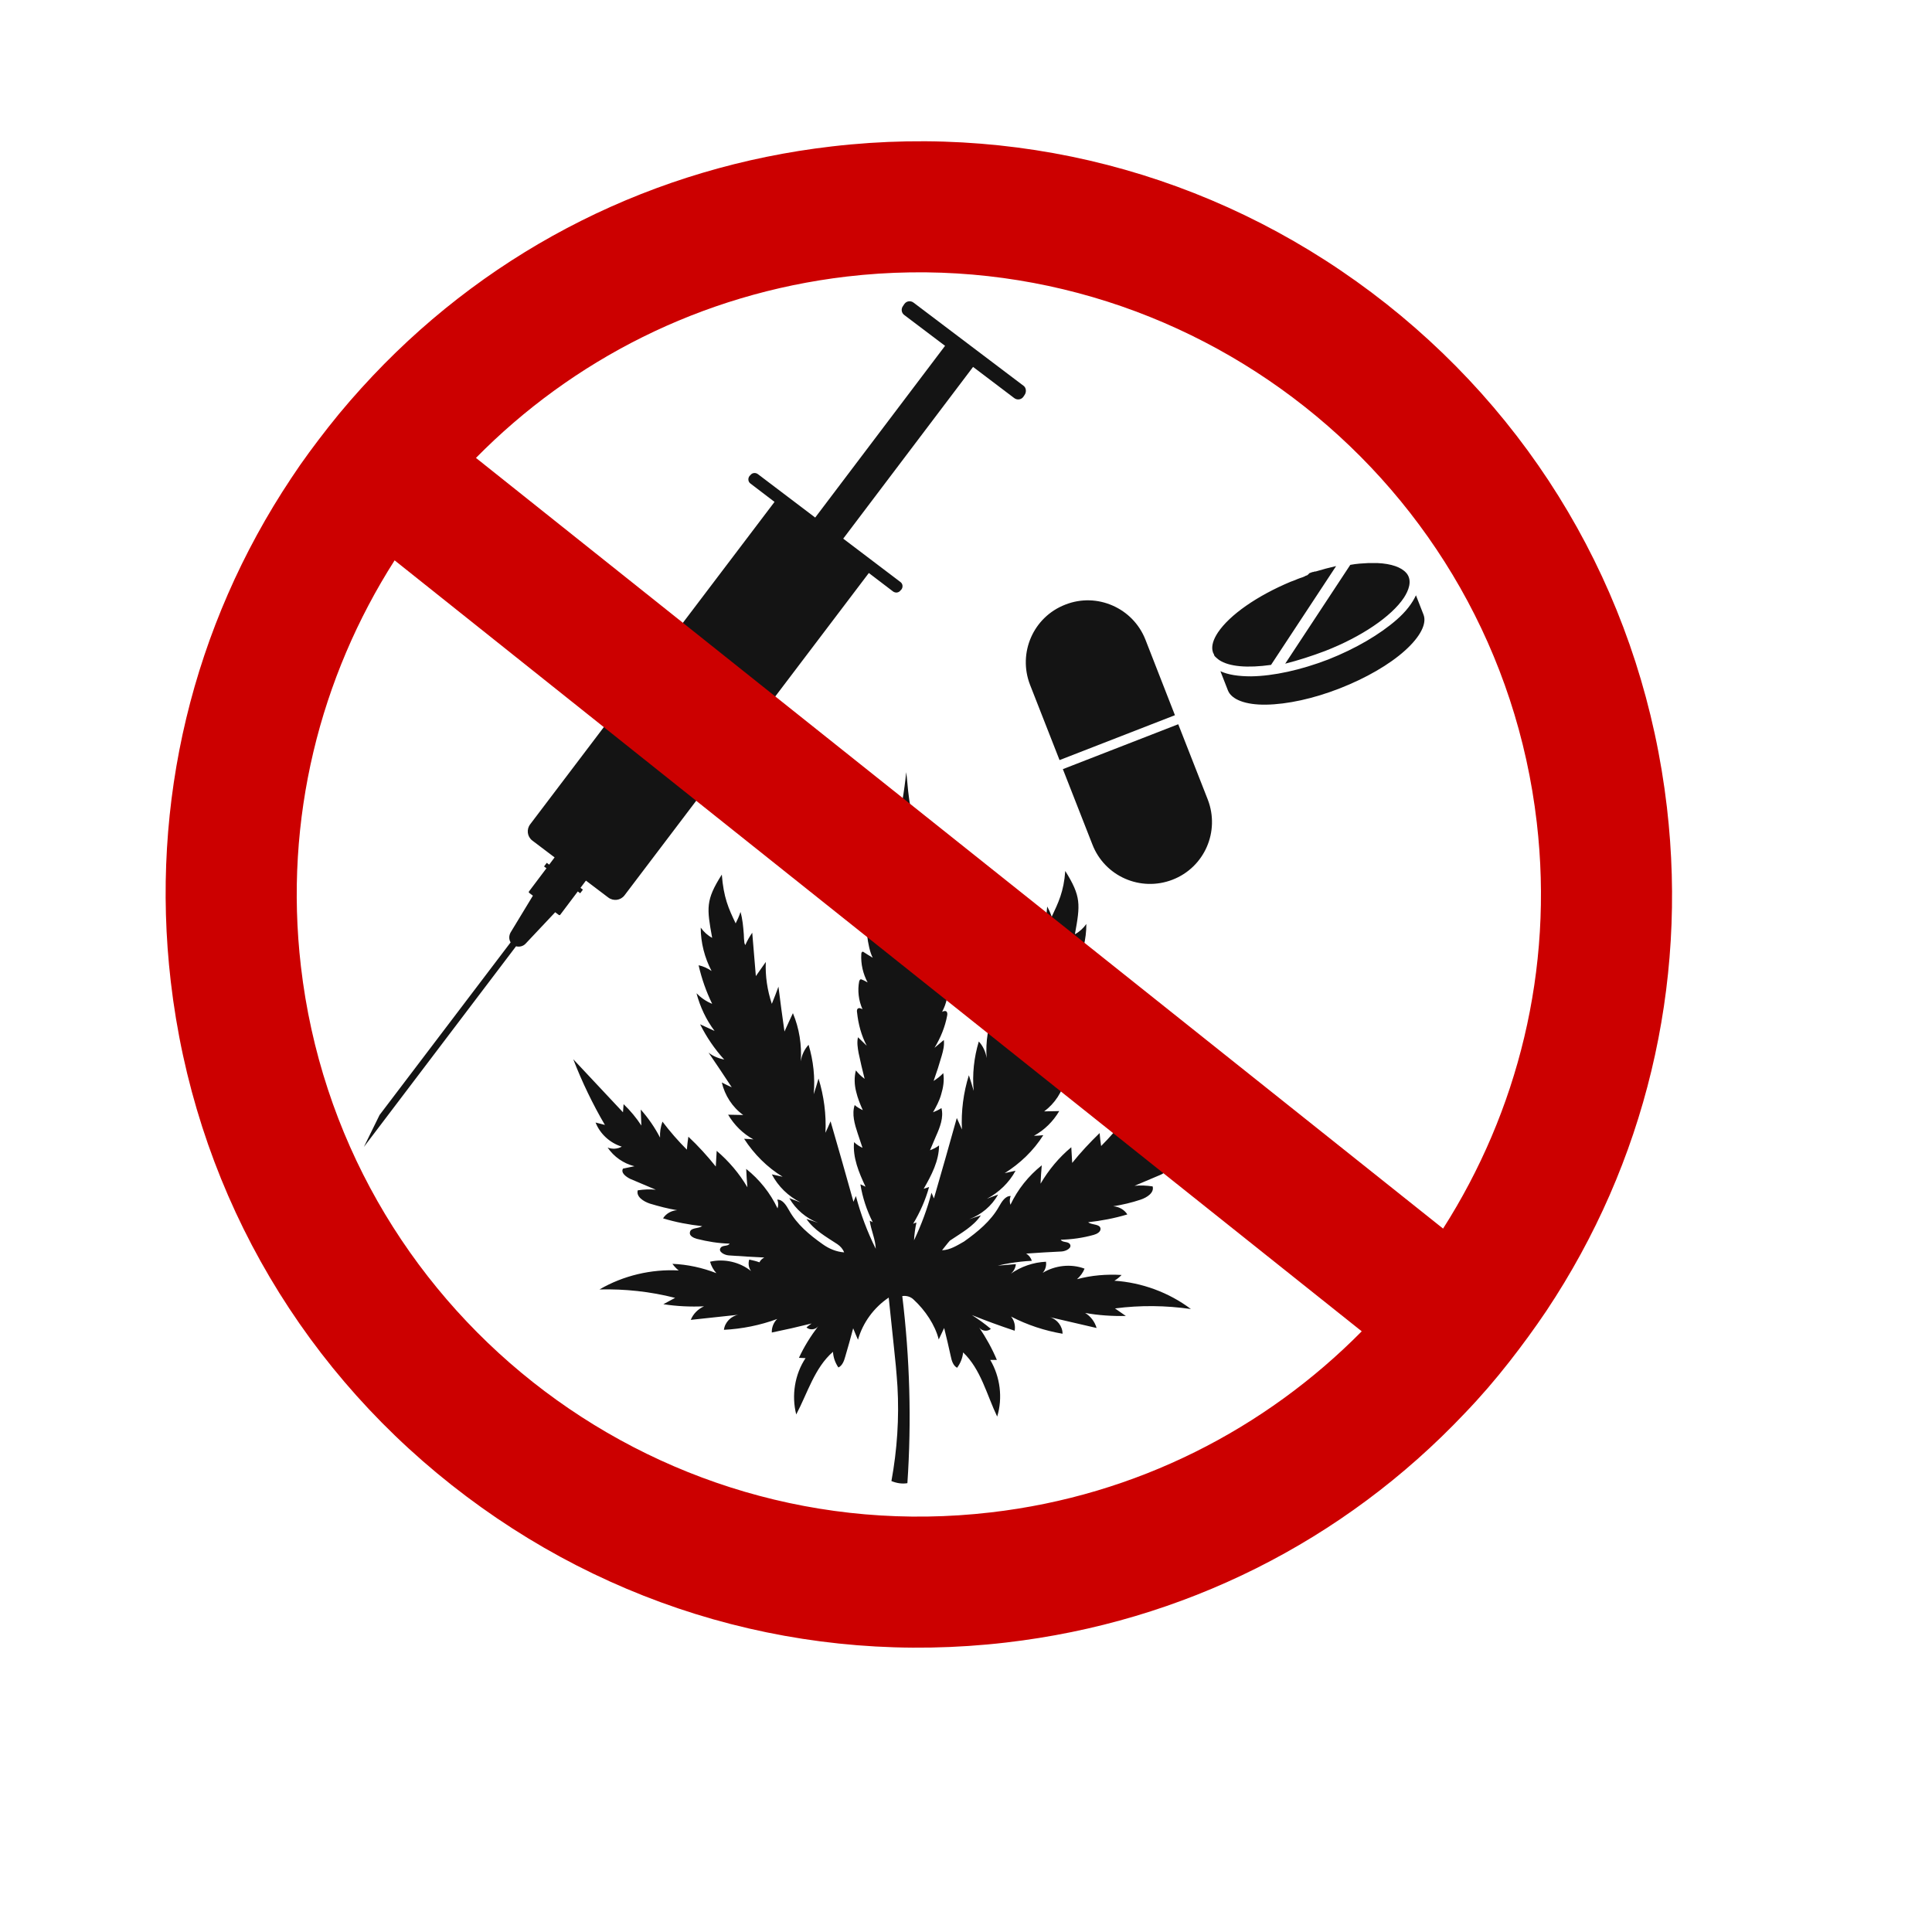
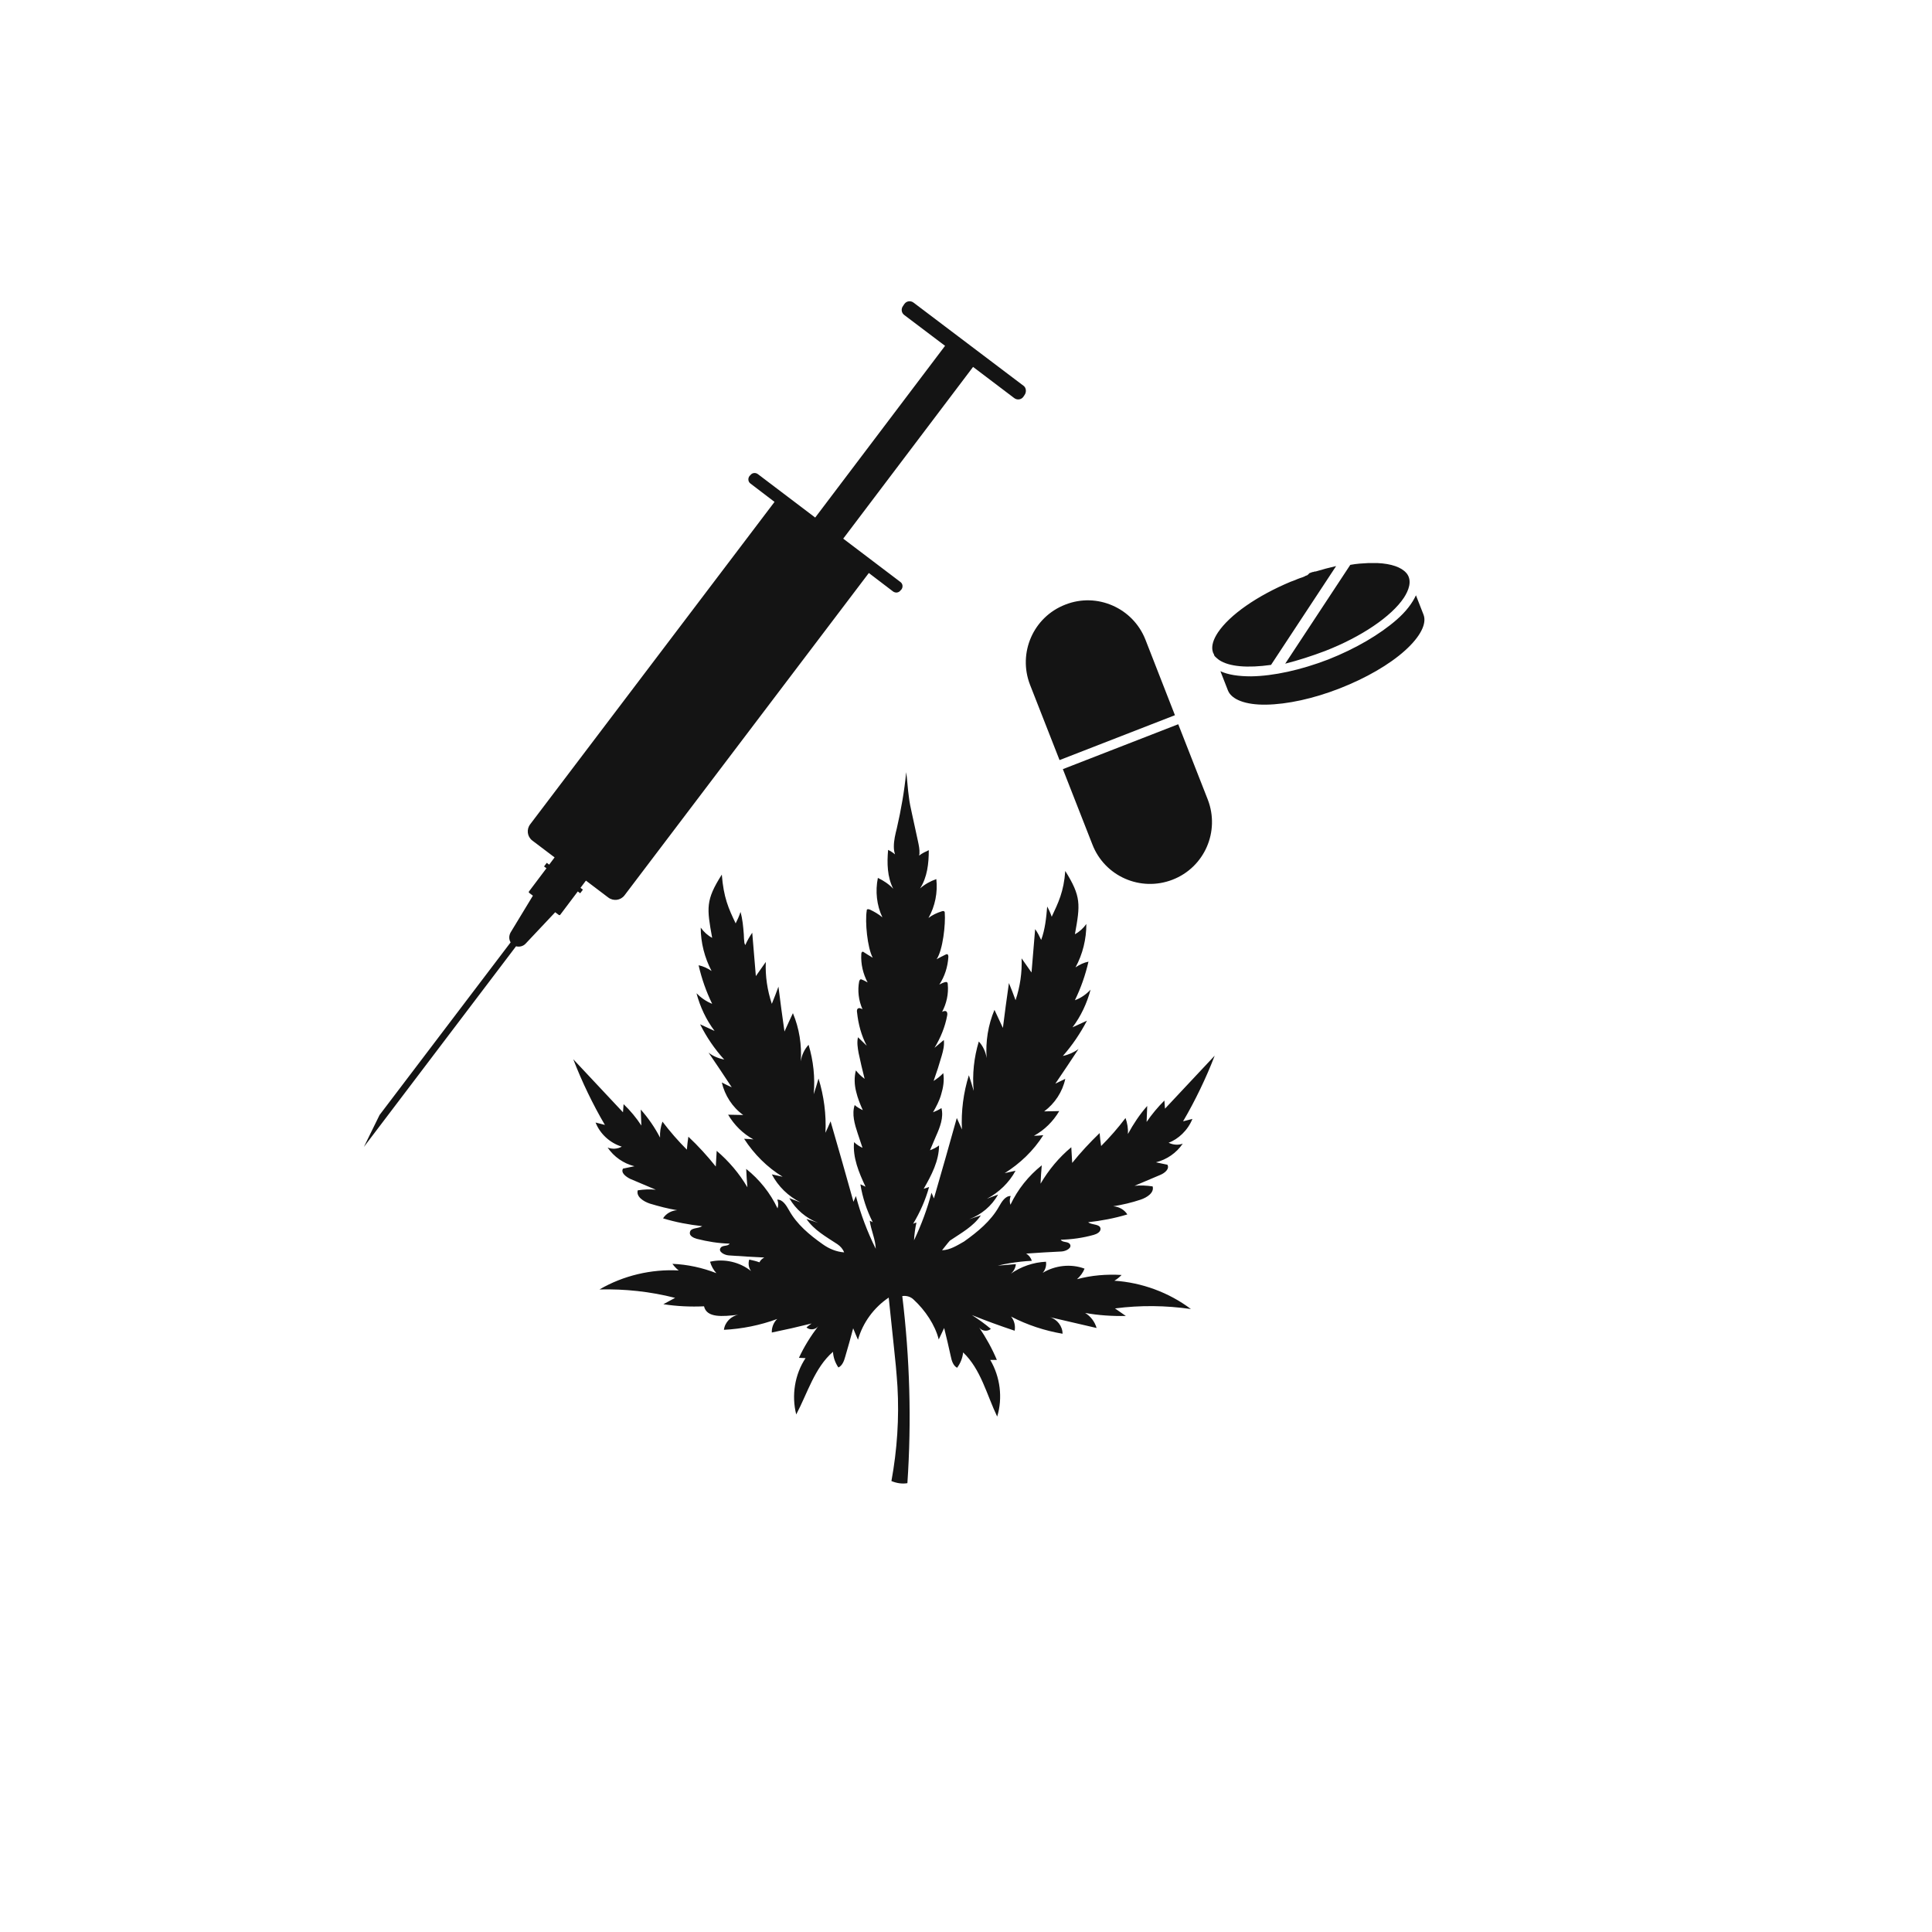
<svg xmlns="http://www.w3.org/2000/svg" width="1024" viewBox="0 0 768 768" height="1024" preserveAspectRatio="xMidYMid meet">
-   <path fill="#141414" d="M 407.293 156.996 L 406.812 157.715 C 405.977 158.91 404.297 159.152 403.102 158.191 L 386.812 145.855 L 335.195 214.121 L 357.949 231.367 C 358.906 232.086 359.027 233.402 358.309 234.363 L 357.949 234.723 C 357.23 235.68 355.914 235.801 354.957 235.082 L 345.375 227.777 L 248.246 355.922 C 246.688 357.957 243.816 358.316 241.777 356.762 L 232.918 350.055 L 230.762 352.93 L 231.719 353.648 L 230.641 355.086 L 229.684 354.367 L 222.738 363.586 C 222.617 363.828 222.258 363.828 222.137 363.707 L 220.699 362.629 L 208.965 375.086 C 208.004 376.164 206.449 376.523 205.133 376.164 L 144.652 455.926 L 150.879 443.23 L 202.977 374.605 C 202.258 373.406 202.258 371.973 202.977 370.652 L 211.84 356.043 L 210.402 354.965 C 210.16 354.844 210.16 354.484 210.281 354.367 L 217.227 345.145 L 216.27 344.426 L 217.348 342.988 L 218.305 343.707 L 220.461 340.832 L 211.598 334.125 C 209.562 332.57 209.203 329.695 210.762 327.66 L 307.887 199.512 L 298.309 192.207 C 297.348 191.488 297.23 190.168 297.949 189.211 L 298.309 188.852 C 299.027 187.895 300.344 187.773 301.301 188.492 L 324.055 205.738 L 375.676 137.473 L 359.508 125.258 C 358.309 124.418 358.07 122.742 359.027 121.547 L 359.508 120.828 C 360.344 119.629 362.023 119.391 363.219 120.348 L 406.934 153.402 C 407.891 154.121 408.129 155.797 407.293 156.996 Z M 482.383 259.754 C 482.383 259.754 482.383 259.871 482.383 259.754 C 482.504 259.992 482.504 260.113 482.625 260.23 C 482.625 260.23 482.625 260.23 482.625 260.352 C 482.625 260.352 482.625 260.352 482.625 260.473 C 482.625 260.473 482.625 260.59 482.742 260.59 C 482.742 260.711 482.863 260.711 482.863 260.832 C 482.863 260.832 482.984 260.949 482.984 260.949 C 482.984 260.949 483.102 261.07 483.102 261.07 C 483.102 261.07 483.223 261.191 483.223 261.191 C 483.223 261.191 483.344 261.309 483.344 261.309 C 483.582 261.547 483.941 261.789 484.18 262.027 C 484.301 262.148 484.539 262.266 484.66 262.387 C 488.613 265.023 495.918 265.621 505.258 264.305 L 531.129 225.02 C 528.492 225.621 525.738 226.34 522.984 227.176 C 522.863 227.176 522.863 227.176 522.746 227.176 L 522.625 227.176 C 522.266 227.297 522.027 227.418 521.668 227.418 C 521.309 227.535 521.066 227.656 520.707 227.777 C 520.59 227.777 520.59 227.777 520.469 227.895 L 519.75 228.613 C 519.512 228.734 519.391 228.734 519.152 228.852 C 519.031 228.852 518.793 228.973 518.672 229.094 C 518.434 229.211 518.074 229.332 517.836 229.453 C 517.477 229.57 517.117 229.691 516.758 229.812 C 516.398 229.93 516.156 230.051 515.797 230.172 L 514.961 230.531 L 514.359 230.77 C 513.883 230.891 513.523 231.129 513.043 231.25 C 499.629 236.879 488.852 244.422 484.18 251.367 C 482.266 254.242 481.547 256.758 482.023 258.793 C 482.023 258.914 482.145 259.035 482.145 259.152 C 482.145 259.152 482.145 259.273 482.145 259.273 C 482.266 259.512 482.266 259.633 482.383 259.754 Z M 526.695 258.793 C 541.188 253.164 553.164 245.02 558.074 237.598 C 559.871 234.84 561.547 230.891 559.152 227.895 C 559.152 227.895 559.031 227.777 559.031 227.777 C 557.117 225.5 553.043 224.062 547.535 223.824 C 547.535 223.824 547.414 223.824 547.414 223.824 C 547.297 223.824 547.055 223.824 546.938 223.824 C 546.098 223.824 545.262 223.824 544.422 223.824 C 544.301 223.824 543.941 223.824 543.941 223.824 C 541.668 223.941 539.273 224.062 536.758 224.543 L 510.887 263.824 C 516.039 262.508 521.309 260.832 526.695 258.793 Z M 528.016 262.148 C 517.117 266.34 506.219 268.734 497.355 268.855 C 492.324 268.855 488.254 268.254 485.137 266.82 L 488.133 274.484 C 489.57 278.074 495.078 280.23 503.223 280.113 C 511.727 279.992 522.145 277.719 532.566 273.645 C 542.984 269.574 552.324 264.184 558.555 258.555 C 564.543 253.164 567.297 247.895 565.859 244.305 L 562.863 236.637 C 561.43 239.75 558.914 243.105 555.199 246.34 C 548.492 252.207 538.914 257.836 528.016 262.148 Z M 455.316 254.242 C 452.801 247.895 448.012 243.227 442.262 240.711 C 436.516 238.195 429.809 237.836 423.461 240.352 C 410.766 245.262 404.539 259.512 409.449 272.207 L 421.184 302.148 L 467.055 284.305 Z M 468.371 287.898 L 422.504 305.742 L 434.238 335.684 C 439.148 348.379 453.402 354.605 466.098 349.695 C 478.793 344.785 485.02 330.531 480.109 317.836 Z M 474 444.785 C 472.805 445.145 471.484 445.387 470.289 445.746 C 475.078 437.602 479.508 428.379 482.863 419.637 C 476.277 426.703 469.688 433.648 463.102 440.715 C 462.98 439.637 462.98 438.559 462.863 437.48 C 460.227 440.117 457.832 442.992 455.797 445.984 C 455.918 443.828 455.918 441.793 456.035 439.637 C 453.043 442.992 450.527 446.824 448.371 450.773 C 448.492 448.621 448.133 446.465 447.414 444.43 C 444.418 448.379 441.184 452.094 437.711 455.566 C 437.473 453.891 437.234 452.094 437.113 450.414 C 433.281 454.129 429.566 458.082 426.215 462.273 C 426.094 460.238 425.977 458.199 425.855 456.043 C 420.945 460.117 416.875 465.027 413.641 470.535 C 413.758 468.02 413.879 465.625 414.117 463.23 C 408.848 467.422 404.539 472.812 401.664 478.918 C 401.305 477.844 401.305 476.523 401.781 475.445 C 399.629 475.328 398.191 477.723 397.113 479.637 C 393.879 485.387 388.609 489.699 383.219 493.531 C 380.465 495.086 377.711 496.883 374.477 497.004 C 375.555 495.688 376.512 494.371 377.59 493.172 C 382.023 490.176 386.934 487.543 389.926 483.113 C 388.371 483.59 386.812 484.188 385.254 484.668 C 390.047 482.871 394.238 479.398 396.754 474.848 C 395.316 475.445 393.758 475.926 392.32 476.523 C 397.113 474.008 401.184 470.059 403.699 465.387 C 402.262 465.746 400.824 465.984 399.387 466.344 C 405.496 462.512 410.887 457.363 414.719 451.254 C 413.52 451.375 412.203 451.492 411.004 451.492 C 415.195 449.219 418.668 445.746 421.066 441.672 C 419.027 441.672 417.113 441.793 415.078 441.793 C 419.27 438.68 422.383 434.008 423.461 428.859 C 422.145 429.457 420.824 430.176 419.508 430.773 C 422.621 426.223 425.734 421.555 428.73 417 C 426.934 418.32 424.777 419.277 422.504 419.758 C 426.215 415.566 429.449 410.773 432.082 405.742 C 430.168 406.582 428.25 407.539 426.336 408.379 C 429.688 403.949 432.082 398.797 433.52 393.41 C 431.844 395.203 429.688 396.762 427.293 397.602 C 429.688 392.691 431.484 387.539 432.684 382.27 C 430.887 382.629 429.09 383.469 427.531 384.547 C 430.406 379.277 431.844 373.289 431.844 367.301 C 430.645 368.977 429.09 370.414 427.293 371.371 C 429.449 359.516 429.809 356.402 423.461 346.223 C 422.863 354.484 420.707 358.797 418.07 364.426 C 417.594 362.988 416.992 361.672 416.273 360.355 C 415.914 364.785 415.438 369.457 413.879 373.648 C 413.16 372.09 412.441 370.652 411.484 369.336 L 410.047 386.582 C 408.73 384.664 407.41 382.871 406.094 380.953 C 406.336 386.582 405.496 392.211 403.699 397.602 C 402.859 395.324 402.023 393.051 401.066 390.773 C 400.227 396.762 399.387 402.629 398.668 408.617 C 397.59 406.223 396.395 403.828 395.316 401.434 C 392.801 407.422 391.723 414.008 392.203 420.594 C 391.844 418.199 390.766 415.805 389.09 414.008 C 387.172 420.355 386.453 427.062 387.051 433.648 C 386.453 431.613 385.855 429.457 385.137 427.422 C 382.98 434.367 382.023 441.672 382.383 448.98 C 381.664 447.422 381.062 445.863 380.344 444.426 C 377.352 455.086 374.355 465.746 371.242 476.406 C 370.883 475.688 370.645 474.848 370.285 474.129 C 368.609 480.598 366.215 486.945 363.34 493.051 C 363.457 490.656 363.816 488.141 364.297 485.984 C 363.816 486.105 363.457 486.227 362.98 486.465 C 365.734 481.914 367.891 477.004 369.328 471.855 C 368.609 472.094 367.891 472.332 367.172 472.57 C 370.285 467.184 373.281 461.434 373.281 455.328 C 372.203 456.164 371.004 456.762 369.688 457.242 C 370.523 455.328 371.242 453.531 372.082 451.613 C 373.637 448.141 375.195 444.188 374.238 440.477 C 373.16 441.195 372.082 441.672 370.883 442.152 C 372.203 439.875 373.398 437.602 374.117 435.086 C 374.957 432.332 375.434 429.457 374.957 426.582 C 373.879 427.781 372.562 428.738 371.125 429.695 C 372.32 426.344 373.398 422.988 374.355 419.637 C 374.957 417.602 375.434 415.566 375.195 413.41 C 373.996 414.488 372.68 415.445 371.484 416.523 C 373.879 412.57 375.676 408.258 376.512 403.707 C 376.633 403.109 376.633 402.391 376.152 402.031 C 375.793 401.793 375.316 401.91 374.957 402.031 C 374.836 402.031 374.598 402.152 374.477 402.27 C 376.273 398.918 377.113 395.086 376.754 391.254 C 376.754 390.895 376.633 390.535 376.395 390.414 C 376.152 390.293 375.914 390.414 375.676 390.414 C 374.836 390.652 374.117 391.012 373.398 391.371 C 375.555 388.141 376.754 384.305 376.992 380.355 C 376.992 379.875 376.871 379.395 376.512 379.277 C 376.395 379.277 376.152 379.395 376.035 379.395 C 374.836 379.996 373.52 380.594 372.32 381.312 C 374.836 377.598 375.914 367.301 375.555 362.867 C 375.555 362.75 375.555 362.508 375.434 362.391 C 375.195 362.031 374.715 362.148 374.355 362.27 C 372.441 362.867 370.645 363.707 369.086 364.906 C 371.723 360.234 372.801 354.727 372.203 349.457 C 369.805 350.293 367.652 351.492 365.734 353.168 C 368.609 348.738 369.207 343.227 369.207 337.957 C 367.891 338.559 366.574 339.156 365.375 340.113 C 365.375 339.875 365.496 339.633 365.496 339.395 C 365.613 337.719 365.254 336.043 364.895 334.363 C 364.059 330.652 363.34 327.059 362.5 323.348 C 362.023 321.191 361.543 319.035 361.305 316.879 C 360.824 313.645 360.703 310.293 360.227 306.938 C 359.508 314.484 358.188 321.91 356.512 329.215 C 355.914 331.609 355.316 334.004 355.316 336.52 C 355.316 337.598 355.434 338.559 355.793 339.633 C 354.957 338.918 353.996 338.316 353.039 337.84 C 352.559 343.109 352.68 348.617 355.074 353.289 C 353.398 351.492 351.242 350.055 348.969 348.977 C 347.891 354.246 348.488 359.875 350.766 364.664 C 349.207 363.348 347.531 362.391 345.734 361.551 C 345.375 361.43 344.895 361.312 344.656 361.551 C 344.535 361.672 344.535 361.789 344.535 362.031 C 343.816 366.344 344.777 376.762 346.93 380.715 C 345.734 379.996 344.535 379.277 343.457 378.559 C 343.34 378.438 343.098 378.316 342.98 378.316 C 342.5 378.316 342.379 378.918 342.379 379.277 C 342.141 383.227 343.098 387.18 344.895 390.535 C 344.176 390.176 343.457 389.695 342.738 389.457 C 342.5 389.336 342.262 389.215 342.02 389.336 C 341.781 389.457 341.66 389.816 341.543 390.055 C 340.824 393.77 341.301 397.719 342.859 401.191 C 342.738 401.074 342.621 401.074 342.379 400.953 C 342.02 400.832 341.543 400.594 341.184 400.832 C 340.582 401.074 340.582 401.91 340.703 402.512 C 341.184 407.062 342.379 411.613 344.535 415.684 C 343.34 414.605 342.262 413.41 341.062 412.332 C 340.582 414.367 340.941 416.523 341.301 418.559 C 342.02 422.031 342.859 425.504 343.699 428.859 C 342.379 427.898 341.184 426.703 340.227 425.504 C 339.508 428.258 339.625 431.254 340.344 434.008 C 340.941 436.523 341.902 438.918 342.98 441.312 C 341.781 440.715 340.703 440.117 339.746 439.277 C 338.547 442.871 339.746 446.941 340.941 450.535 C 341.543 452.453 342.262 454.367 342.859 456.285 C 341.66 455.684 340.465 454.969 339.508 454.008 C 338.906 460.117 341.422 466.105 344.059 471.734 C 343.457 471.375 342.738 471.137 342.02 470.777 C 342.859 476.047 344.535 481.074 346.93 485.867 C 346.57 485.625 346.094 485.387 345.734 485.266 C 346.215 488.98 348.008 492.574 348.129 496.406 C 344.777 489.699 342.141 482.633 340.227 475.445 C 339.867 476.164 339.625 477.004 339.266 477.723 C 336.273 467.062 333.277 456.402 330.164 445.746 C 329.445 447.301 328.848 448.859 328.129 450.297 C 328.488 442.992 327.531 435.684 325.375 428.738 C 324.773 430.773 324.176 432.93 323.457 434.965 C 324.055 428.379 323.34 421.672 321.422 415.324 C 319.746 417.121 318.668 419.516 318.309 421.914 C 318.785 415.445 317.711 408.738 315.195 402.75 C 314.117 405.145 312.918 407.539 311.84 410.055 C 311.004 404.066 310.164 398.199 309.445 392.211 C 308.605 394.484 307.77 396.762 306.812 399.039 C 305.016 393.648 304.176 388.02 304.414 382.391 C 303.098 384.305 301.781 386.102 300.465 388.02 L 299.027 370.773 C 297.949 372.328 296.988 374.008 296.27 375.684 C 296.152 375.445 296.031 375.203 295.914 374.844 C 295.793 373.648 295.672 372.57 295.672 371.371 C 295.434 368.379 295.195 365.383 294.355 362.508 C 293.875 364.066 293.156 365.625 292.438 367.059 C 289.566 361.074 287.648 356.762 286.93 347.66 C 280.461 357.84 280.941 360.953 283.098 372.809 C 281.301 371.852 279.742 370.414 278.547 368.738 C 278.547 374.727 280.102 380.715 282.859 385.984 C 281.301 384.906 279.504 384.066 277.707 383.707 C 278.906 388.977 280.703 394.129 283.098 399.039 C 280.703 398.078 278.668 396.641 276.871 394.844 C 278.309 400.234 280.703 405.387 284.055 409.816 C 282.141 408.977 280.223 408.02 278.309 407.18 C 280.82 412.211 284.055 417 287.887 421.195 C 285.613 420.715 283.457 419.875 281.66 418.438 C 284.773 422.988 287.887 427.66 290.883 432.211 C 289.566 431.613 288.246 431.016 286.93 430.297 C 288.129 435.445 291.121 440.117 295.434 443.23 C 293.398 443.23 291.48 443.109 289.445 443.109 C 291.84 447.184 295.312 450.656 299.504 452.93 C 298.309 452.812 296.988 452.691 295.793 452.691 C 299.746 458.801 305.016 464.07 311.121 467.781 C 309.684 467.422 308.246 467.184 306.812 466.824 C 309.324 471.613 313.398 475.566 318.188 477.961 C 316.75 477.363 315.195 476.883 313.758 476.285 C 316.273 480.715 320.465 484.309 325.254 486.105 C 323.699 485.625 322.141 485.027 320.582 484.547 C 323.578 488.98 328.367 491.613 332.918 494.609 C 334.117 495.445 335.074 496.523 335.555 497.844 C 332.441 497.602 329.566 496.406 327.051 494.609 C 321.781 490.895 316.75 486.703 313.637 481.074 C 312.559 479.16 311.121 476.766 308.965 476.883 C 309.445 477.961 309.445 479.277 309.086 480.355 C 306.211 474.25 301.898 468.859 296.629 464.668 C 296.75 467.184 296.871 469.578 297.109 471.973 C 293.875 466.465 289.684 461.555 284.895 457.48 C 284.773 459.52 284.656 461.555 284.535 463.711 C 281.18 459.52 277.59 455.566 273.637 451.852 C 273.398 453.531 273.156 455.328 273.039 457.004 C 269.562 453.531 266.332 449.816 263.336 445.863 C 262.617 447.902 262.258 450.059 262.379 452.211 C 260.344 448.262 257.707 444.43 254.715 441.074 C 254.832 443.23 254.832 445.266 254.953 447.422 C 252.918 444.309 250.523 441.434 247.887 438.918 C 247.766 439.996 247.766 441.074 247.648 442.152 C 241.059 435.086 234.473 428.141 227.887 421.074 C 231.238 429.816 235.672 439.039 240.461 447.184 C 239.266 446.824 238.066 446.582 236.75 446.223 C 238.547 450.773 242.496 454.367 247.168 455.805 C 245.492 456.762 243.336 456.883 241.539 456.164 C 244.055 459.879 247.887 462.512 252.199 463.59 L 247.648 464.547 C 246.688 466.227 248.844 467.781 250.523 468.621 L 260.703 472.93 C 258.305 472.691 255.91 472.812 253.516 473.172 C 252.797 475.688 255.793 477.602 258.305 478.441 C 261.898 479.52 265.492 480.477 269.203 481.074 C 266.93 481.195 264.773 482.395 263.574 484.309 C 268.605 485.867 273.875 486.824 279.145 487.422 C 277.469 488.5 274.473 487.902 274.234 489.938 C 273.996 491.254 275.672 492.094 276.988 492.453 C 281.18 493.531 285.613 494.25 290.043 494.371 C 289.324 495.566 287.168 494.848 286.449 496.047 C 285.371 497.484 287.887 498.922 289.684 499.039 C 294.355 499.398 299.145 499.641 303.816 499.879 C 302.977 500.355 302.258 500.957 301.898 501.793 C 300.582 501.316 299.145 500.957 297.828 500.715 C 297.348 502.273 297.59 503.949 298.547 505.27 C 294.117 501.676 287.887 500.238 282.258 501.555 C 282.738 503.23 283.578 504.789 284.773 506.105 C 279.266 503.949 273.277 502.633 267.289 502.395 C 268.008 503.352 268.844 504.309 269.805 505.027 C 258.906 504.43 247.766 507.062 238.305 512.574 C 248.367 512.332 258.547 513.41 268.367 515.926 C 266.809 516.766 265.254 517.602 263.695 518.441 C 269.086 519.281 274.473 519.52 279.863 519.281 C 277.469 520.359 275.551 522.273 274.594 524.668 C 280.941 523.949 287.168 523.352 293.516 522.633 C 290.641 523.113 288.129 525.629 287.77 528.621 C 294.953 528.262 302.141 526.824 308.965 524.309 C 307.527 525.629 306.691 527.785 306.812 529.699 C 312.082 528.621 317.352 527.426 322.621 526.105 C 321.902 526.586 321.301 527.066 320.582 527.664 C 321.902 528.859 324.176 528.621 325.254 527.184 C 322.262 531.137 319.625 535.328 317.59 539.758 C 318.426 539.758 319.387 539.879 320.223 539.879 C 315.914 546.348 314.594 554.73 316.512 562.273 C 321.062 553.652 323.816 543.711 331.121 537.363 C 331.242 539.52 331.961 541.676 333.277 543.594 C 334.836 542.875 335.555 540.957 336.031 539.16 C 337.109 535.449 338.188 531.734 339.148 528.023 C 339.746 529.578 340.465 531.137 341.062 532.574 C 342.98 525.746 347.41 519.758 353.277 515.809 C 353.996 522.273 354.598 528.742 355.316 535.207 C 355.914 540.477 356.395 545.746 356.754 551.137 C 357.469 563.711 356.633 576.289 354.355 588.742 C 356.395 589.582 358.547 589.941 360.703 589.582 C 362.383 564.789 361.664 539.879 358.668 515.207 C 360.344 514.969 362.023 515.449 363.219 516.645 C 367.77 520.836 371.723 526.707 373.16 532.453 C 373.879 530.898 374.598 529.461 375.316 527.902 C 376.273 531.617 377.113 535.449 377.949 539.16 C 378.309 540.957 378.91 542.875 380.465 543.711 C 381.781 541.914 382.621 539.879 382.859 537.605 C 389.926 544.312 392.203 554.371 396.395 563.113 C 398.668 555.688 397.59 547.305 393.641 540.598 C 394.477 540.598 395.438 540.598 396.273 540.598 C 394.359 536.047 391.961 531.734 389.207 527.664 C 390.168 529.102 392.441 529.461 393.879 528.262 C 391.484 526.227 388.969 524.43 386.332 522.754 C 391.961 525.027 397.59 527.066 403.34 528.98 C 403.699 527.066 403.219 524.91 401.902 523.352 C 408.371 526.707 415.316 528.98 422.383 530.18 C 422.383 527.184 420.227 524.43 417.352 523.59 C 423.582 525.027 429.688 526.465 435.914 527.902 C 435.195 525.387 433.52 523.23 431.363 521.914 C 436.633 522.871 442.145 523.23 447.531 523.113 C 446.098 522.156 444.66 521.078 443.223 520.117 C 453.281 518.801 463.461 518.922 473.402 520.359 C 464.66 513.77 453.879 509.82 442.98 509.102 C 444.059 508.5 445.02 507.664 445.855 506.824 C 439.867 506.465 433.879 506.945 428.133 508.5 C 429.449 507.305 430.527 505.867 431.125 504.309 C 425.734 502.273 419.387 502.992 414.477 505.988 C 415.555 504.789 416.035 503.113 415.797 501.555 C 410.766 501.793 405.855 503.473 401.785 506.344 C 402.98 505.387 403.699 503.949 403.82 502.512 C 401.426 502.754 399.027 502.871 396.633 503.113 C 398.191 502.754 399.746 502.395 401.305 502.152 C 404.297 501.676 407.172 501.316 410.168 501.195 C 409.809 500 408.969 498.922 407.891 498.32 C 412.562 497.961 417.352 497.723 422.023 497.484 C 423.82 497.363 426.336 496.047 425.258 494.488 C 424.418 493.41 422.383 494.012 421.664 492.812 C 426.094 492.691 430.406 492.094 434.719 490.895 C 436.035 490.535 437.594 489.699 437.473 488.383 C 437.234 486.465 434.121 487.062 432.562 485.867 C 437.832 485.266 442.98 484.309 448.133 482.754 C 446.934 480.836 444.777 479.637 442.504 479.52 C 446.215 478.918 449.809 478.082 453.402 476.883 C 455.918 476.047 458.91 474.129 458.191 471.613 C 455.797 471.254 453.402 471.137 451.008 471.375 L 461.188 467.062 C 462.98 466.344 465.02 464.668 464.059 462.992 C 462.504 462.633 460.945 462.391 459.508 462.031 C 463.82 460.957 467.652 458.32 470.168 454.609 C 468.371 455.328 466.215 455.086 464.539 454.25 C 468.25 452.93 472.203 449.34 474 444.785 Z M 474 444.785 " fill-opacity="1" fill-rule="nonzero" />
-   <path fill="#cc0000" d="M 662.629 320.953 C 653.406 241.547 613.766 170.41 551.129 120.828 C 488.371 71.246 410.168 48.969 330.762 58.191 C 260.223 66.336 196.387 98.43 148.242 149.332 C 142.137 155.797 136.148 162.625 130.52 169.809 C 125.367 176.398 120.34 183.105 115.789 190.051 C 76.625 248.855 59.617 319.035 67.883 390.176 C 77.105 469.578 116.746 540.719 179.5 590.301 C 242.258 639.883 320.465 662.156 399.867 652.938 C 470.289 644.793 534.121 612.695 582.266 561.797 C 588.496 555.328 594.363 548.504 599.992 541.316 C 605.141 534.73 610.051 528.023 614.723 521.078 C 653.887 462.273 670.891 392.09 662.629 320.953 Z M 393.879 601.199 C 258.426 617.008 135.309 519.641 119.621 384.188 C 112.793 325.504 127.285 269.094 156.867 222.746 L 541.309 529.219 C 503.102 567.902 451.965 594.492 393.879 601.199 Z M 189.203 182.027 C 227.406 143.223 278.547 116.754 336.633 109.93 C 472.086 94.121 595.203 191.488 610.891 326.941 C 617.719 385.625 603.227 442.031 573.645 488.383 Z M 189.203 182.027 " fill-opacity="1" fill-rule="nonzero" />
+   <path fill="#141414" d="M 407.293 156.996 L 406.812 157.715 C 405.977 158.91 404.297 159.152 403.102 158.191 L 386.812 145.855 L 335.195 214.121 L 357.949 231.367 C 358.906 232.086 359.027 233.402 358.309 234.363 L 357.949 234.723 C 357.23 235.68 355.914 235.801 354.957 235.082 L 345.375 227.777 L 248.246 355.922 C 246.688 357.957 243.816 358.316 241.777 356.762 L 232.918 350.055 L 230.762 352.93 L 231.719 353.648 L 230.641 355.086 L 229.684 354.367 L 222.738 363.586 C 222.617 363.828 222.258 363.828 222.137 363.707 L 220.699 362.629 L 208.965 375.086 C 208.004 376.164 206.449 376.523 205.133 376.164 L 144.652 455.926 L 150.879 443.23 L 202.977 374.605 C 202.258 373.406 202.258 371.973 202.977 370.652 L 211.84 356.043 L 210.402 354.965 C 210.16 354.844 210.16 354.484 210.281 354.367 L 217.227 345.145 L 216.27 344.426 L 217.348 342.988 L 218.305 343.707 L 220.461 340.832 L 211.598 334.125 C 209.562 332.57 209.203 329.695 210.762 327.66 L 307.887 199.512 L 298.309 192.207 C 297.348 191.488 297.23 190.168 297.949 189.211 L 298.309 188.852 C 299.027 187.895 300.344 187.773 301.301 188.492 L 324.055 205.738 L 375.676 137.473 L 359.508 125.258 C 358.309 124.418 358.07 122.742 359.027 121.547 L 359.508 120.828 C 360.344 119.629 362.023 119.391 363.219 120.348 L 406.934 153.402 C 407.891 154.121 408.129 155.797 407.293 156.996 Z M 482.383 259.754 C 482.383 259.754 482.383 259.871 482.383 259.754 C 482.504 259.992 482.504 260.113 482.625 260.23 C 482.625 260.23 482.625 260.23 482.625 260.352 C 482.625 260.352 482.625 260.352 482.625 260.473 C 482.625 260.473 482.625 260.59 482.742 260.59 C 482.742 260.711 482.863 260.711 482.863 260.832 C 482.863 260.832 482.984 260.949 482.984 260.949 C 482.984 260.949 483.102 261.07 483.102 261.07 C 483.102 261.07 483.223 261.191 483.223 261.191 C 483.223 261.191 483.344 261.309 483.344 261.309 C 483.582 261.547 483.941 261.789 484.18 262.027 C 484.301 262.148 484.539 262.266 484.66 262.387 C 488.613 265.023 495.918 265.621 505.258 264.305 L 531.129 225.02 C 528.492 225.621 525.738 226.34 522.984 227.176 C 522.863 227.176 522.863 227.176 522.746 227.176 L 522.625 227.176 C 522.266 227.297 522.027 227.418 521.668 227.418 C 521.309 227.535 521.066 227.656 520.707 227.777 C 520.59 227.777 520.59 227.777 520.469 227.895 L 519.75 228.613 C 519.512 228.734 519.391 228.734 519.152 228.852 C 519.031 228.852 518.793 228.973 518.672 229.094 C 518.434 229.211 518.074 229.332 517.836 229.453 C 517.477 229.57 517.117 229.691 516.758 229.812 C 516.398 229.93 516.156 230.051 515.797 230.172 L 514.961 230.531 L 514.359 230.77 C 513.883 230.891 513.523 231.129 513.043 231.25 C 499.629 236.879 488.852 244.422 484.18 251.367 C 482.266 254.242 481.547 256.758 482.023 258.793 C 482.023 258.914 482.145 259.035 482.145 259.152 C 482.145 259.152 482.145 259.273 482.145 259.273 C 482.266 259.512 482.266 259.633 482.383 259.754 Z M 526.695 258.793 C 541.188 253.164 553.164 245.02 558.074 237.598 C 559.871 234.84 561.547 230.891 559.152 227.895 C 559.152 227.895 559.031 227.777 559.031 227.777 C 557.117 225.5 553.043 224.062 547.535 223.824 C 547.535 223.824 547.414 223.824 547.414 223.824 C 547.297 223.824 547.055 223.824 546.938 223.824 C 546.098 223.824 545.262 223.824 544.422 223.824 C 544.301 223.824 543.941 223.824 543.941 223.824 C 541.668 223.941 539.273 224.062 536.758 224.543 L 510.887 263.824 C 516.039 262.508 521.309 260.832 526.695 258.793 Z M 528.016 262.148 C 517.117 266.34 506.219 268.734 497.355 268.855 C 492.324 268.855 488.254 268.254 485.137 266.82 L 488.133 274.484 C 489.57 278.074 495.078 280.23 503.223 280.113 C 511.727 279.992 522.145 277.719 532.566 273.645 C 542.984 269.574 552.324 264.184 558.555 258.555 C 564.543 253.164 567.297 247.895 565.859 244.305 L 562.863 236.637 C 561.43 239.75 558.914 243.105 555.199 246.34 C 548.492 252.207 538.914 257.836 528.016 262.148 Z M 455.316 254.242 C 452.801 247.895 448.012 243.227 442.262 240.711 C 436.516 238.195 429.809 237.836 423.461 240.352 C 410.766 245.262 404.539 259.512 409.449 272.207 L 421.184 302.148 L 467.055 284.305 Z M 468.371 287.898 L 422.504 305.742 L 434.238 335.684 C 439.148 348.379 453.402 354.605 466.098 349.695 C 478.793 344.785 485.02 330.531 480.109 317.836 Z M 474 444.785 C 472.805 445.145 471.484 445.387 470.289 445.746 C 475.078 437.602 479.508 428.379 482.863 419.637 C 476.277 426.703 469.688 433.648 463.102 440.715 C 462.98 439.637 462.98 438.559 462.863 437.48 C 460.227 440.117 457.832 442.992 455.797 445.984 C 455.918 443.828 455.918 441.793 456.035 439.637 C 453.043 442.992 450.527 446.824 448.371 450.773 C 448.492 448.621 448.133 446.465 447.414 444.43 C 444.418 448.379 441.184 452.094 437.711 455.566 C 437.473 453.891 437.234 452.094 437.113 450.414 C 433.281 454.129 429.566 458.082 426.215 462.273 C 426.094 460.238 425.977 458.199 425.855 456.043 C 420.945 460.117 416.875 465.027 413.641 470.535 C 413.758 468.02 413.879 465.625 414.117 463.23 C 408.848 467.422 404.539 472.812 401.664 478.918 C 401.305 477.844 401.305 476.523 401.781 475.445 C 399.629 475.328 398.191 477.723 397.113 479.637 C 393.879 485.387 388.609 489.699 383.219 493.531 C 380.465 495.086 377.711 496.883 374.477 497.004 C 375.555 495.688 376.512 494.371 377.59 493.172 C 382.023 490.176 386.934 487.543 389.926 483.113 C 388.371 483.59 386.812 484.188 385.254 484.668 C 390.047 482.871 394.238 479.398 396.754 474.848 C 395.316 475.445 393.758 475.926 392.32 476.523 C 397.113 474.008 401.184 470.059 403.699 465.387 C 402.262 465.746 400.824 465.984 399.387 466.344 C 405.496 462.512 410.887 457.363 414.719 451.254 C 413.52 451.375 412.203 451.492 411.004 451.492 C 415.195 449.219 418.668 445.746 421.066 441.672 C 419.027 441.672 417.113 441.793 415.078 441.793 C 419.27 438.68 422.383 434.008 423.461 428.859 C 422.145 429.457 420.824 430.176 419.508 430.773 C 422.621 426.223 425.734 421.555 428.73 417 C 426.934 418.32 424.777 419.277 422.504 419.758 C 426.215 415.566 429.449 410.773 432.082 405.742 C 430.168 406.582 428.25 407.539 426.336 408.379 C 429.688 403.949 432.082 398.797 433.52 393.41 C 431.844 395.203 429.688 396.762 427.293 397.602 C 429.688 392.691 431.484 387.539 432.684 382.27 C 430.887 382.629 429.09 383.469 427.531 384.547 C 430.406 379.277 431.844 373.289 431.844 367.301 C 430.645 368.977 429.09 370.414 427.293 371.371 C 429.449 359.516 429.809 356.402 423.461 346.223 C 422.863 354.484 420.707 358.797 418.07 364.426 C 417.594 362.988 416.992 361.672 416.273 360.355 C 415.914 364.785 415.438 369.457 413.879 373.648 C 413.16 372.09 412.441 370.652 411.484 369.336 L 410.047 386.582 C 408.73 384.664 407.41 382.871 406.094 380.953 C 406.336 386.582 405.496 392.211 403.699 397.602 C 402.859 395.324 402.023 393.051 401.066 390.773 C 400.227 396.762 399.387 402.629 398.668 408.617 C 397.59 406.223 396.395 403.828 395.316 401.434 C 392.801 407.422 391.723 414.008 392.203 420.594 C 391.844 418.199 390.766 415.805 389.09 414.008 C 387.172 420.355 386.453 427.062 387.051 433.648 C 386.453 431.613 385.855 429.457 385.137 427.422 C 382.98 434.367 382.023 441.672 382.383 448.98 C 381.664 447.422 381.062 445.863 380.344 444.426 C 377.352 455.086 374.355 465.746 371.242 476.406 C 370.883 475.688 370.645 474.848 370.285 474.129 C 368.609 480.598 366.215 486.945 363.34 493.051 C 363.457 490.656 363.816 488.141 364.297 485.984 C 363.816 486.105 363.457 486.227 362.98 486.465 C 365.734 481.914 367.891 477.004 369.328 471.855 C 368.609 472.094 367.891 472.332 367.172 472.57 C 370.285 467.184 373.281 461.434 373.281 455.328 C 372.203 456.164 371.004 456.762 369.688 457.242 C 370.523 455.328 371.242 453.531 372.082 451.613 C 373.637 448.141 375.195 444.188 374.238 440.477 C 373.16 441.195 372.082 441.672 370.883 442.152 C 372.203 439.875 373.398 437.602 374.117 435.086 C 374.957 432.332 375.434 429.457 374.957 426.582 C 373.879 427.781 372.562 428.738 371.125 429.695 C 372.32 426.344 373.398 422.988 374.355 419.637 C 374.957 417.602 375.434 415.566 375.195 413.41 C 373.996 414.488 372.68 415.445 371.484 416.523 C 373.879 412.57 375.676 408.258 376.512 403.707 C 376.633 403.109 376.633 402.391 376.152 402.031 C 375.793 401.793 375.316 401.91 374.957 402.031 C 374.836 402.031 374.598 402.152 374.477 402.27 C 376.273 398.918 377.113 395.086 376.754 391.254 C 376.754 390.895 376.633 390.535 376.395 390.414 C 376.152 390.293 375.914 390.414 375.676 390.414 C 374.836 390.652 374.117 391.012 373.398 391.371 C 375.555 388.141 376.754 384.305 376.992 380.355 C 376.992 379.875 376.871 379.395 376.512 379.277 C 376.395 379.277 376.152 379.395 376.035 379.395 C 374.836 379.996 373.52 380.594 372.32 381.312 C 374.836 377.598 375.914 367.301 375.555 362.867 C 375.555 362.75 375.555 362.508 375.434 362.391 C 375.195 362.031 374.715 362.148 374.355 362.27 C 372.441 362.867 370.645 363.707 369.086 364.906 C 371.723 360.234 372.801 354.727 372.203 349.457 C 369.805 350.293 367.652 351.492 365.734 353.168 C 368.609 348.738 369.207 343.227 369.207 337.957 C 367.891 338.559 366.574 339.156 365.375 340.113 C 365.375 339.875 365.496 339.633 365.496 339.395 C 365.613 337.719 365.254 336.043 364.895 334.363 C 364.059 330.652 363.34 327.059 362.5 323.348 C 362.023 321.191 361.543 319.035 361.305 316.879 C 360.824 313.645 360.703 310.293 360.227 306.938 C 359.508 314.484 358.188 321.91 356.512 329.215 C 355.914 331.609 355.316 334.004 355.316 336.52 C 355.316 337.598 355.434 338.559 355.793 339.633 C 354.957 338.918 353.996 338.316 353.039 337.84 C 352.559 343.109 352.68 348.617 355.074 353.289 C 353.398 351.492 351.242 350.055 348.969 348.977 C 347.891 354.246 348.488 359.875 350.766 364.664 C 349.207 363.348 347.531 362.391 345.734 361.551 C 345.375 361.43 344.895 361.312 344.656 361.551 C 344.535 361.672 344.535 361.789 344.535 362.031 C 343.816 366.344 344.777 376.762 346.93 380.715 C 345.734 379.996 344.535 379.277 343.457 378.559 C 343.34 378.438 343.098 378.316 342.98 378.316 C 342.5 378.316 342.379 378.918 342.379 379.277 C 342.141 383.227 343.098 387.18 344.895 390.535 C 344.176 390.176 343.457 389.695 342.738 389.457 C 342.5 389.336 342.262 389.215 342.02 389.336 C 341.781 389.457 341.66 389.816 341.543 390.055 C 340.824 393.77 341.301 397.719 342.859 401.191 C 342.738 401.074 342.621 401.074 342.379 400.953 C 342.02 400.832 341.543 400.594 341.184 400.832 C 340.582 401.074 340.582 401.91 340.703 402.512 C 341.184 407.062 342.379 411.613 344.535 415.684 C 343.34 414.605 342.262 413.41 341.062 412.332 C 340.582 414.367 340.941 416.523 341.301 418.559 C 342.02 422.031 342.859 425.504 343.699 428.859 C 342.379 427.898 341.184 426.703 340.227 425.504 C 339.508 428.258 339.625 431.254 340.344 434.008 C 340.941 436.523 341.902 438.918 342.98 441.312 C 341.781 440.715 340.703 440.117 339.746 439.277 C 338.547 442.871 339.746 446.941 340.941 450.535 C 341.543 452.453 342.262 454.367 342.859 456.285 C 341.66 455.684 340.465 454.969 339.508 454.008 C 338.906 460.117 341.422 466.105 344.059 471.734 C 343.457 471.375 342.738 471.137 342.02 470.777 C 342.859 476.047 344.535 481.074 346.93 485.867 C 346.57 485.625 346.094 485.387 345.734 485.266 C 346.215 488.98 348.008 492.574 348.129 496.406 C 344.777 489.699 342.141 482.633 340.227 475.445 C 339.867 476.164 339.625 477.004 339.266 477.723 C 336.273 467.062 333.277 456.402 330.164 445.746 C 329.445 447.301 328.848 448.859 328.129 450.297 C 328.488 442.992 327.531 435.684 325.375 428.738 C 324.773 430.773 324.176 432.93 323.457 434.965 C 324.055 428.379 323.34 421.672 321.422 415.324 C 319.746 417.121 318.668 419.516 318.309 421.914 C 318.785 415.445 317.711 408.738 315.195 402.75 C 314.117 405.145 312.918 407.539 311.84 410.055 C 311.004 404.066 310.164 398.199 309.445 392.211 C 308.605 394.484 307.77 396.762 306.812 399.039 C 305.016 393.648 304.176 388.02 304.414 382.391 C 303.098 384.305 301.781 386.102 300.465 388.02 L 299.027 370.773 C 297.949 372.328 296.988 374.008 296.27 375.684 C 296.152 375.445 296.031 375.203 295.914 374.844 C 295.793 373.648 295.672 372.57 295.672 371.371 C 295.434 368.379 295.195 365.383 294.355 362.508 C 293.875 364.066 293.156 365.625 292.438 367.059 C 289.566 361.074 287.648 356.762 286.93 347.66 C 280.461 357.84 280.941 360.953 283.098 372.809 C 281.301 371.852 279.742 370.414 278.547 368.738 C 278.547 374.727 280.102 380.715 282.859 385.984 C 281.301 384.906 279.504 384.066 277.707 383.707 C 278.906 388.977 280.703 394.129 283.098 399.039 C 280.703 398.078 278.668 396.641 276.871 394.844 C 278.309 400.234 280.703 405.387 284.055 409.816 C 282.141 408.977 280.223 408.02 278.309 407.18 C 280.82 412.211 284.055 417 287.887 421.195 C 285.613 420.715 283.457 419.875 281.66 418.438 C 284.773 422.988 287.887 427.66 290.883 432.211 C 289.566 431.613 288.246 431.016 286.93 430.297 C 288.129 435.445 291.121 440.117 295.434 443.23 C 293.398 443.23 291.48 443.109 289.445 443.109 C 291.84 447.184 295.312 450.656 299.504 452.93 C 298.309 452.812 296.988 452.691 295.793 452.691 C 299.746 458.801 305.016 464.07 311.121 467.781 C 309.684 467.422 308.246 467.184 306.812 466.824 C 309.324 471.613 313.398 475.566 318.188 477.961 C 316.75 477.363 315.195 476.883 313.758 476.285 C 316.273 480.715 320.465 484.309 325.254 486.105 C 323.699 485.625 322.141 485.027 320.582 484.547 C 323.578 488.98 328.367 491.613 332.918 494.609 C 334.117 495.445 335.074 496.523 335.555 497.844 C 332.441 497.602 329.566 496.406 327.051 494.609 C 321.781 490.895 316.75 486.703 313.637 481.074 C 312.559 479.16 311.121 476.766 308.965 476.883 C 309.445 477.961 309.445 479.277 309.086 480.355 C 306.211 474.25 301.898 468.859 296.629 464.668 C 296.75 467.184 296.871 469.578 297.109 471.973 C 293.875 466.465 289.684 461.555 284.895 457.48 C 284.773 459.52 284.656 461.555 284.535 463.711 C 281.18 459.52 277.59 455.566 273.637 451.852 C 273.398 453.531 273.156 455.328 273.039 457.004 C 269.562 453.531 266.332 449.816 263.336 445.863 C 262.617 447.902 262.258 450.059 262.379 452.211 C 260.344 448.262 257.707 444.43 254.715 441.074 C 254.832 443.23 254.832 445.266 254.953 447.422 C 252.918 444.309 250.523 441.434 247.887 438.918 C 247.766 439.996 247.766 441.074 247.648 442.152 C 241.059 435.086 234.473 428.141 227.887 421.074 C 231.238 429.816 235.672 439.039 240.461 447.184 C 239.266 446.824 238.066 446.582 236.75 446.223 C 238.547 450.773 242.496 454.367 247.168 455.805 C 245.492 456.762 243.336 456.883 241.539 456.164 C 244.055 459.879 247.887 462.512 252.199 463.59 L 247.648 464.547 C 246.688 466.227 248.844 467.781 250.523 468.621 L 260.703 472.93 C 258.305 472.691 255.91 472.812 253.516 473.172 C 252.797 475.688 255.793 477.602 258.305 478.441 C 261.898 479.52 265.492 480.477 269.203 481.074 C 266.93 481.195 264.773 482.395 263.574 484.309 C 268.605 485.867 273.875 486.824 279.145 487.422 C 277.469 488.5 274.473 487.902 274.234 489.938 C 273.996 491.254 275.672 492.094 276.988 492.453 C 281.18 493.531 285.613 494.25 290.043 494.371 C 289.324 495.566 287.168 494.848 286.449 496.047 C 285.371 497.484 287.887 498.922 289.684 499.039 C 294.355 499.398 299.145 499.641 303.816 499.879 C 302.977 500.355 302.258 500.957 301.898 501.793 C 300.582 501.316 299.145 500.957 297.828 500.715 C 297.348 502.273 297.59 503.949 298.547 505.27 C 294.117 501.676 287.887 500.238 282.258 501.555 C 282.738 503.23 283.578 504.789 284.773 506.105 C 279.266 503.949 273.277 502.633 267.289 502.395 C 268.008 503.352 268.844 504.309 269.805 505.027 C 258.906 504.43 247.766 507.062 238.305 512.574 C 248.367 512.332 258.547 513.41 268.367 515.926 C 266.809 516.766 265.254 517.602 263.695 518.441 C 269.086 519.281 274.473 519.52 279.863 519.281 C 280.941 523.949 287.168 523.352 293.516 522.633 C 290.641 523.113 288.129 525.629 287.77 528.621 C 294.953 528.262 302.141 526.824 308.965 524.309 C 307.527 525.629 306.691 527.785 306.812 529.699 C 312.082 528.621 317.352 527.426 322.621 526.105 C 321.902 526.586 321.301 527.066 320.582 527.664 C 321.902 528.859 324.176 528.621 325.254 527.184 C 322.262 531.137 319.625 535.328 317.59 539.758 C 318.426 539.758 319.387 539.879 320.223 539.879 C 315.914 546.348 314.594 554.73 316.512 562.273 C 321.062 553.652 323.816 543.711 331.121 537.363 C 331.242 539.52 331.961 541.676 333.277 543.594 C 334.836 542.875 335.555 540.957 336.031 539.16 C 337.109 535.449 338.188 531.734 339.148 528.023 C 339.746 529.578 340.465 531.137 341.062 532.574 C 342.98 525.746 347.41 519.758 353.277 515.809 C 353.996 522.273 354.598 528.742 355.316 535.207 C 355.914 540.477 356.395 545.746 356.754 551.137 C 357.469 563.711 356.633 576.289 354.355 588.742 C 356.395 589.582 358.547 589.941 360.703 589.582 C 362.383 564.789 361.664 539.879 358.668 515.207 C 360.344 514.969 362.023 515.449 363.219 516.645 C 367.77 520.836 371.723 526.707 373.16 532.453 C 373.879 530.898 374.598 529.461 375.316 527.902 C 376.273 531.617 377.113 535.449 377.949 539.16 C 378.309 540.957 378.91 542.875 380.465 543.711 C 381.781 541.914 382.621 539.879 382.859 537.605 C 389.926 544.312 392.203 554.371 396.395 563.113 C 398.668 555.688 397.59 547.305 393.641 540.598 C 394.477 540.598 395.438 540.598 396.273 540.598 C 394.359 536.047 391.961 531.734 389.207 527.664 C 390.168 529.102 392.441 529.461 393.879 528.262 C 391.484 526.227 388.969 524.43 386.332 522.754 C 391.961 525.027 397.59 527.066 403.34 528.98 C 403.699 527.066 403.219 524.91 401.902 523.352 C 408.371 526.707 415.316 528.98 422.383 530.18 C 422.383 527.184 420.227 524.43 417.352 523.59 C 423.582 525.027 429.688 526.465 435.914 527.902 C 435.195 525.387 433.52 523.23 431.363 521.914 C 436.633 522.871 442.145 523.23 447.531 523.113 C 446.098 522.156 444.66 521.078 443.223 520.117 C 453.281 518.801 463.461 518.922 473.402 520.359 C 464.66 513.77 453.879 509.82 442.98 509.102 C 444.059 508.5 445.02 507.664 445.855 506.824 C 439.867 506.465 433.879 506.945 428.133 508.5 C 429.449 507.305 430.527 505.867 431.125 504.309 C 425.734 502.273 419.387 502.992 414.477 505.988 C 415.555 504.789 416.035 503.113 415.797 501.555 C 410.766 501.793 405.855 503.473 401.785 506.344 C 402.98 505.387 403.699 503.949 403.82 502.512 C 401.426 502.754 399.027 502.871 396.633 503.113 C 398.191 502.754 399.746 502.395 401.305 502.152 C 404.297 501.676 407.172 501.316 410.168 501.195 C 409.809 500 408.969 498.922 407.891 498.32 C 412.562 497.961 417.352 497.723 422.023 497.484 C 423.82 497.363 426.336 496.047 425.258 494.488 C 424.418 493.41 422.383 494.012 421.664 492.812 C 426.094 492.691 430.406 492.094 434.719 490.895 C 436.035 490.535 437.594 489.699 437.473 488.383 C 437.234 486.465 434.121 487.062 432.562 485.867 C 437.832 485.266 442.98 484.309 448.133 482.754 C 446.934 480.836 444.777 479.637 442.504 479.52 C 446.215 478.918 449.809 478.082 453.402 476.883 C 455.918 476.047 458.91 474.129 458.191 471.613 C 455.797 471.254 453.402 471.137 451.008 471.375 L 461.188 467.062 C 462.98 466.344 465.02 464.668 464.059 462.992 C 462.504 462.633 460.945 462.391 459.508 462.031 C 463.82 460.957 467.652 458.32 470.168 454.609 C 468.371 455.328 466.215 455.086 464.539 454.25 C 468.25 452.93 472.203 449.34 474 444.785 Z M 474 444.785 " fill-opacity="1" fill-rule="nonzero" />
</svg>